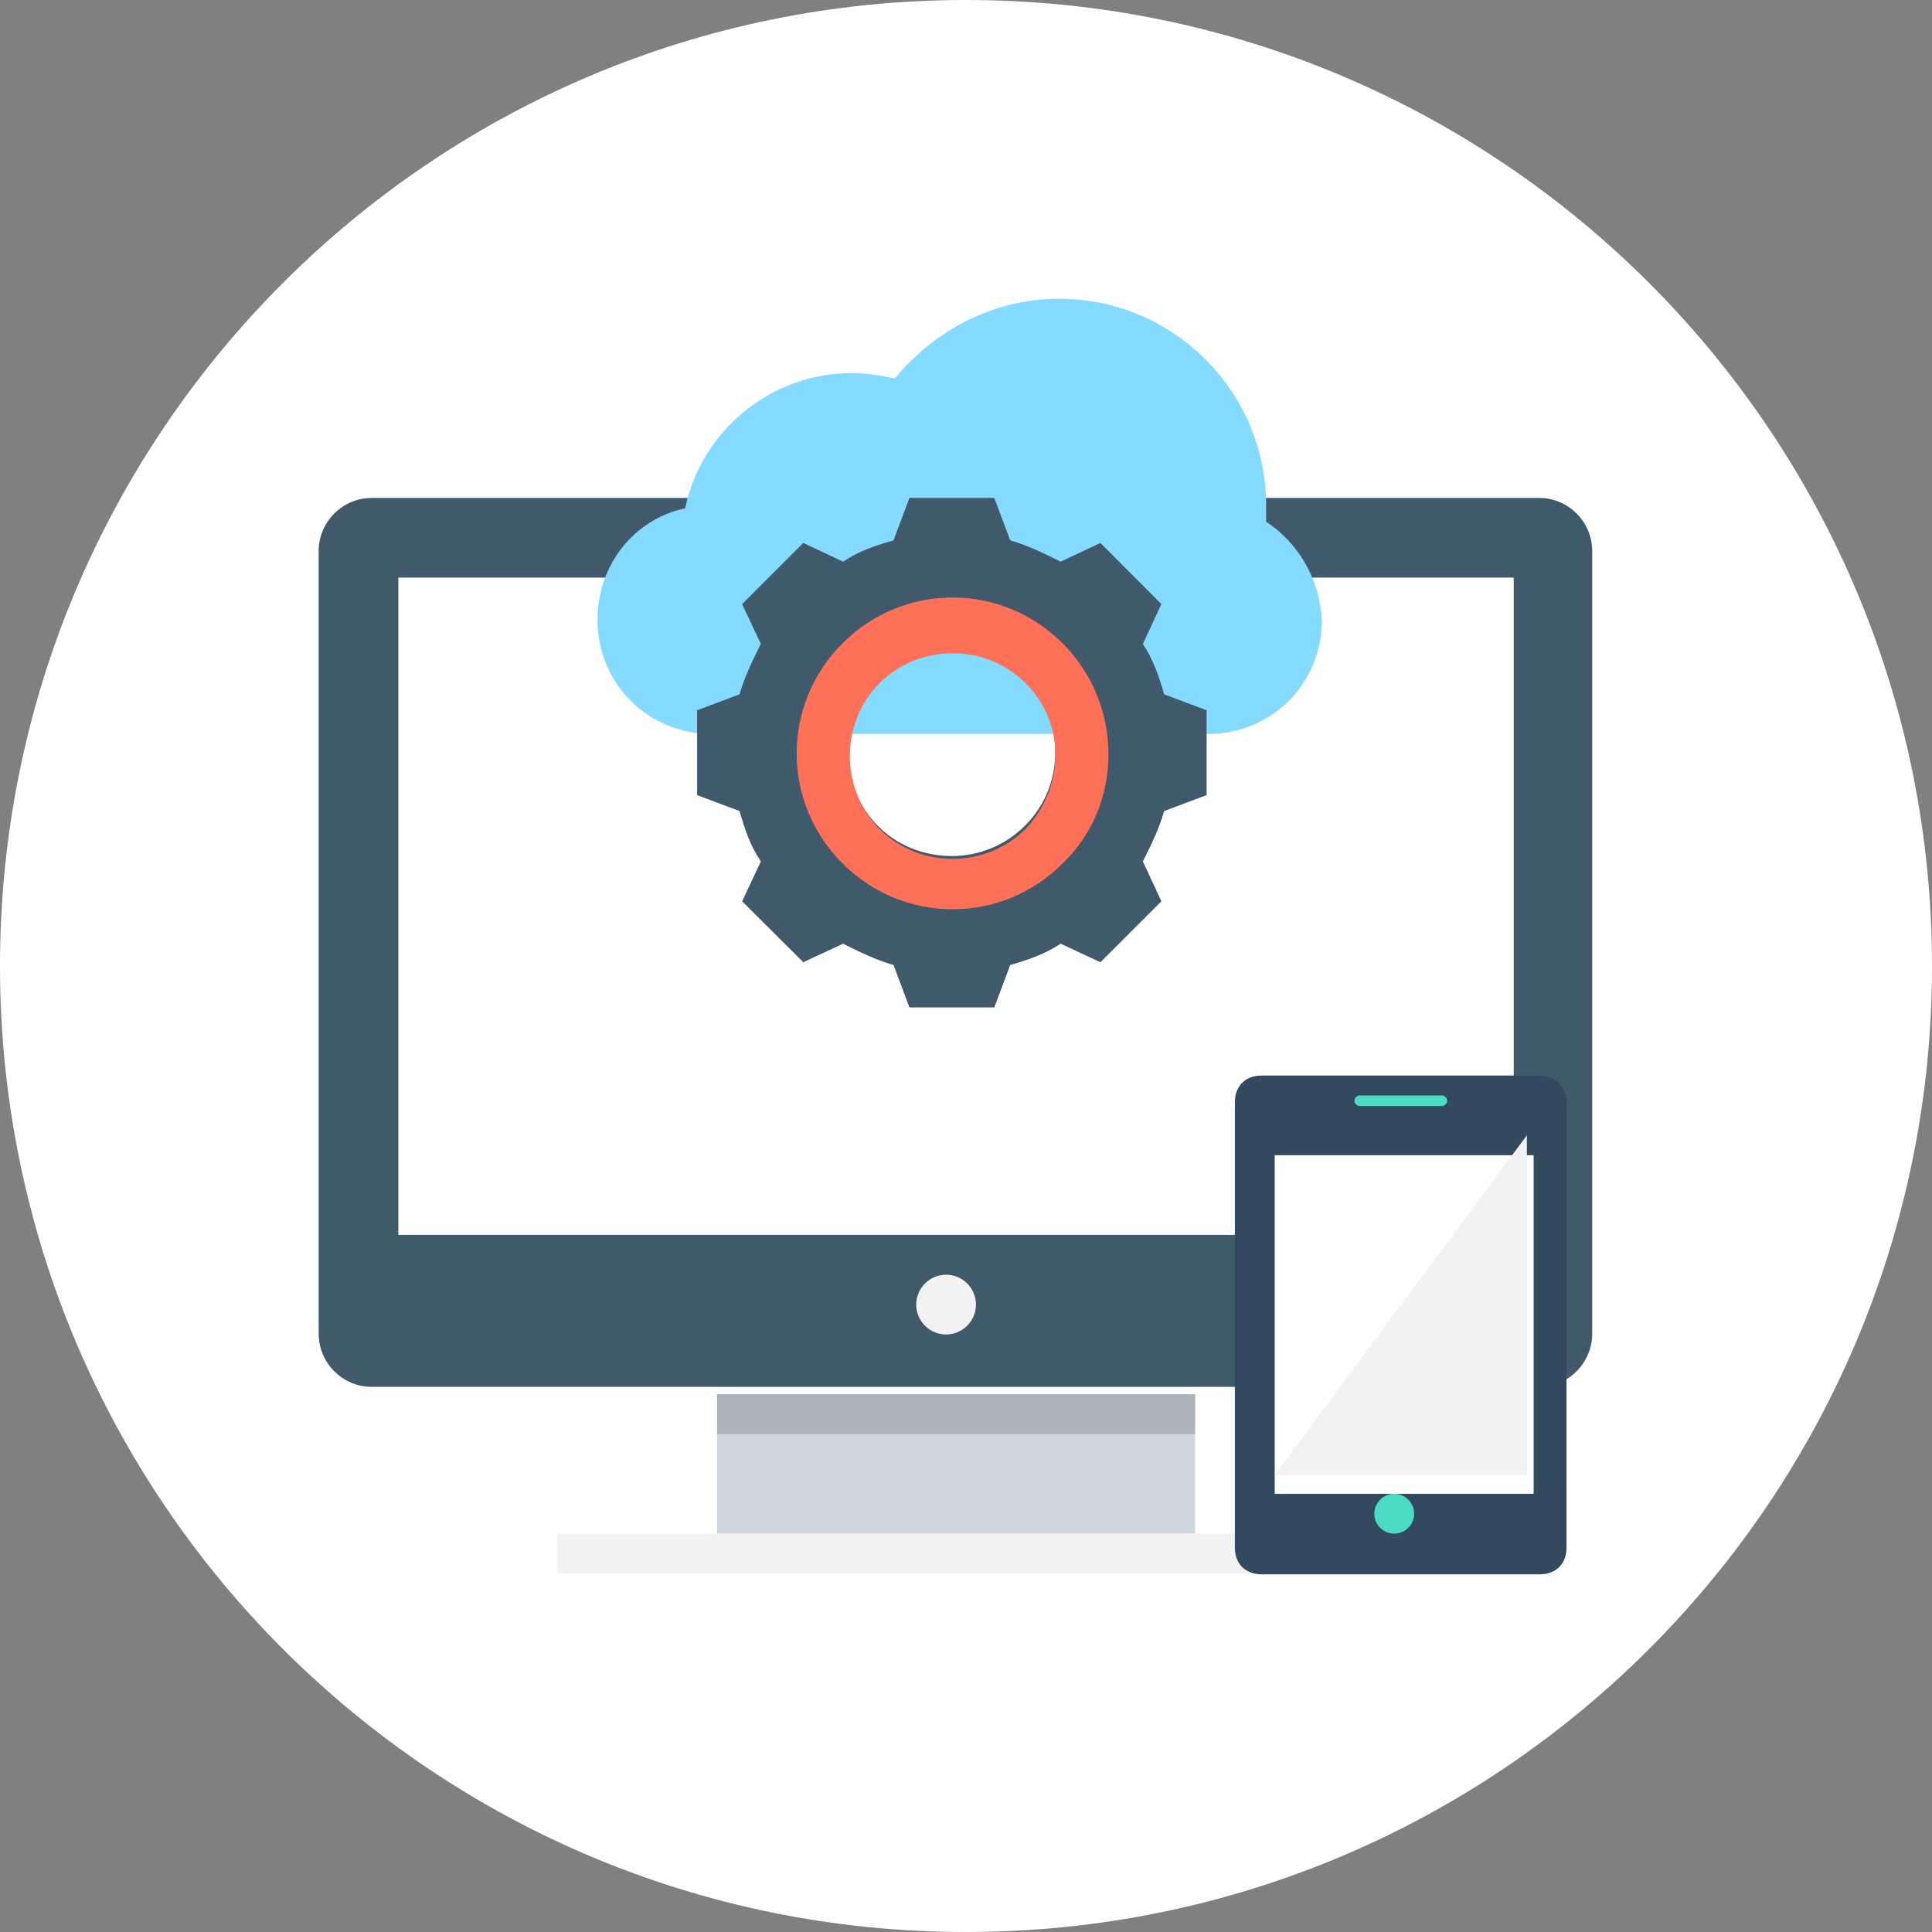
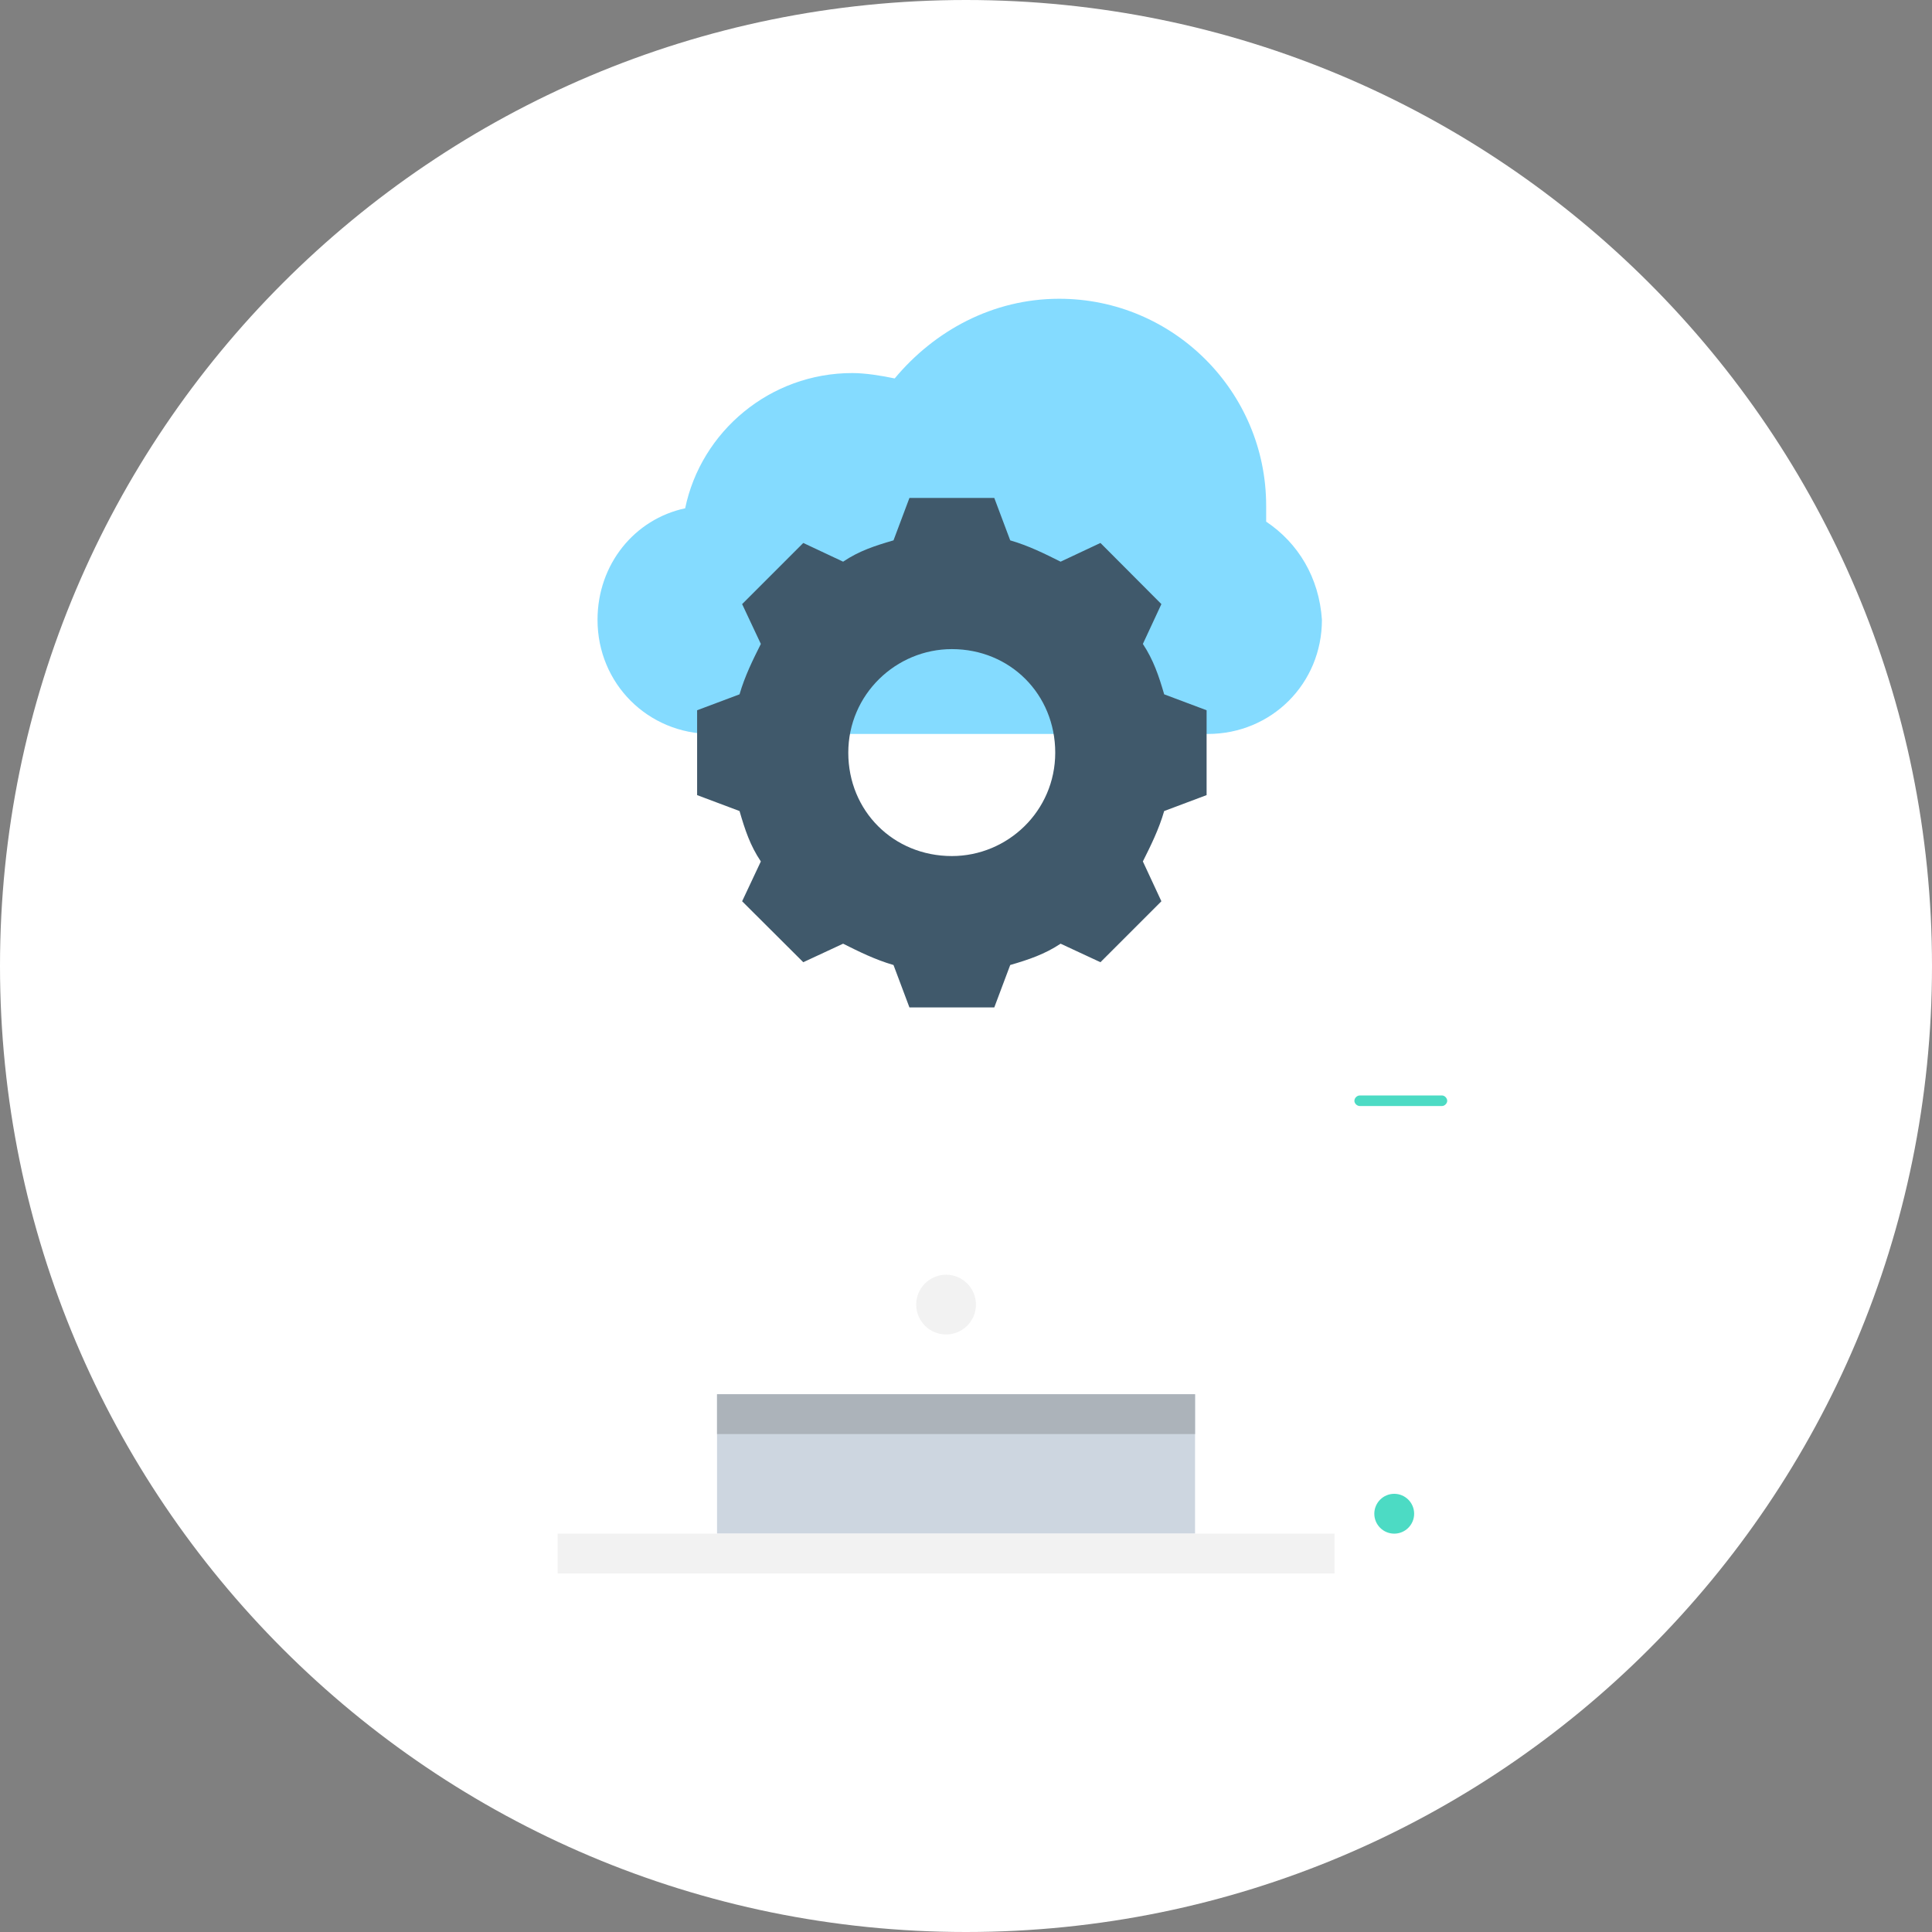
<svg xmlns="http://www.w3.org/2000/svg" id="SvgjsSvg1346" version="1.1" width="97" height="97" viewBox="0 0 97 97">
  <rect x="0" y="0" width="97" height="97" fill="#808080" stroke="none" />
  <title>Oval 2 Copy</title>
  <desc>Created with Avocode.</desc>
  <defs id="SvgjsDefs1347" />
  <path id="SvgjsPath1348" d="M912 3346.5C912 3319.714 933.714 3298 960.5 3298C987.286 3298 1009 3319.714 1009 3346.5C1009 3373.286 987.286 3395 960.5 3395C933.714 3395 912 3373.286 912 3346.5Z " fill="#ffffff" fill-opacity="1" transform="matrix(1,0,0,1,-912,-3298)" />
-   <path id="SvgjsPath1349" d="M989.28 3323H930.66C929.2 3323 928 3324.2 928 3325.66V3364.96C928 3366.43 929.2 3367.63 930.66 3367.63H989.28C990.74 3367.63 991.94 3366.43 991.94 3364.96V3325.66C991.94 3324.2 990.74 3323 989.28 3323Z " fill="#40596b" fill-opacity="1" transform="matrix(1,0,0,1,-912,-3298)" />
  <path id="SvgjsPath1350" d="M932 3360V3327H988V3360Z " fill="#ffffff" fill-opacity="1" transform="matrix(1,0,0,1,-912,-3298)" />
  <path id="SvgjsPath1351" d="M948 3375V3368H972V3375Z " fill="#cdd6e0" fill-opacity="1" transform="matrix(1,0,0,1,-912,-3298)" />
  <path id="SvgjsPath1352" d="M940 3377V3375H979V3377Z " fill="#f2f2f2" fill-opacity="1" transform="matrix(1,0,0,1,-912,-3298)" />
  <path id="SvgjsPath1353" d="M948 3370V3368H972V3370Z " fill="#acb3ba" fill-opacity="1" transform="matrix(1,0,0,1,-912,-3298)" />
-   <path id="SvgjsPath1354" d="M989.32 3352H975.33C974.53 3352 974 3352.53 974 3353.33V3375.71C974 3376.51 974.53 3377.04 975.33 3377.04H989.32C990.12 3377.04 990.65 3376.51 990.65 3375.71V3353.33C990.65 3352.67 990.12 3352 989.32 3352Z " fill="#334a5e" fill-opacity="1" transform="matrix(1,0,0,1,-912,-3298)" />
  <path id="SvgjsPath1355" d="M976 3373V3356H989V3373Z " fill="#ffffff" fill-opacity="1" transform="matrix(1,0,0,1,-912,-3298)" />
-   <path id="SvgjsPath1356" d="M976 3372.05L988.66 3355V3372.05Z " fill="#f2f2f2" fill-opacity="1" transform="matrix(1,0,0,1,-912,-3298)" />
  <path id="SvgjsPath1357" d="M984.4 3353H980.27C980.13 3353 980 3353.13 980 3353.27C980 3353.4 980.13 3353.53 980.27 3353.53H984.4C984.53 3353.53 984.66 3353.4 984.66 3353.27C984.66 3353.13 984.53 3353 984.4 3353Z " fill="#4cdbc4" fill-opacity="1" transform="matrix(1,0,0,1,-912,-3298)" />
  <path id="SvgjsPath1358" d="M981 3374C981 3373.448 981.448 3373 982 3373C982.552 3373 983 3373.448 983 3374C983 3374.552 982.552 3375 982 3375C981.448 3375 981 3374.552 981 3374Z " fill="#4cdbc4" fill-opacity="1" transform="matrix(1,0,0,1,-912,-3298)" />
  <path id="SvgjsPath1359" d="M958 3363.5C958 3362.672 958.672 3362 959.5 3362C960.328 3362 961 3362.672 961 3363.5C961 3364.328 960.328 3365 959.5 3365C958.672 3365 958 3364.328 958 3363.5Z " fill="#f2f2f2" fill-opacity="1" transform="matrix(1,0,0,1,-912,-3298)" />
  <path id="SvgjsPath1360" d="M975.57 3324.19C975.57 3323.92 975.57 3323.66 975.57 3323.39C975.57 3317.66 970.91 3313 965.18 3313C961.85 3313 958.92 3314.6 956.92 3317C956.25 3316.86 955.45 3316.73 954.79 3316.73C950.66 3316.73 947.2 3319.66 946.4 3323.52C943.87 3324.06 942 3326.32 942 3329.12C942 3332.32 944.53 3334.85 947.73 3334.85H972.64C975.84 3334.85 978.37 3332.32 978.37 3329.12C978.23 3326.99 977.17 3325.26 975.57 3324.19Z " fill="#84dbff" fill-opacity="1" transform="matrix(1,0,0,1,-912,-3298)" />
  <path id="SvgjsPath1361" d="M972.58 3337.92V3333.66L970.45 3332.86C970.18 3331.93 969.91 3331.13 969.38 3330.33L970.31 3328.33L967.25 3325.26L965.25 3326.2C964.45 3325.8 963.65 3325.4 962.72 3325.13L961.92 3323H957.66L956.86 3325.13C955.93 3325.4 955.13 3325.66 954.33 3326.2L952.33 3325.26L949.26 3328.33L950.2 3330.33C949.8 3331.13 949.4 3331.93 949.13 3332.86L947 3333.66V3337.92L949.13 3338.72C949.4 3339.65 949.66 3340.45 950.2 3341.25L949.26 3343.25L952.33 3346.31L954.33 3345.38C955.13 3345.78 955.93 3346.18 956.86 3346.45L957.66 3348.58H961.92L962.72 3346.45C963.65 3346.18 964.45 3345.91 965.25 3345.38L967.25 3346.31L970.31 3343.25L969.38 3341.25C969.78 3340.45 970.18 3339.65 970.45 3338.72ZM964.98 3335.79C964.98 3338.72 962.59 3340.98 959.79 3340.98C956.86 3340.98 954.59 3338.72 954.59 3335.79C954.59 3332.86 956.99 3330.59 959.79 3330.59C962.72 3330.59 964.98 3332.86 964.98 3335.79Z " fill="#40596b" fill-opacity="1" transform="matrix(1,0,0,1,-912,-3298)" />
-   <path id="SvgjsPath1362" d="M965.35 3330.3C962.29 3327.23 957.36 3327.23 954.3 3330.3C951.23 3333.36 951.23 3338.29 954.3 3341.35C957.36 3344.42 962.29 3344.42 965.35 3341.35C968.42 3338.42 968.42 3333.36 965.35 3330.3ZM963.49 3339.62C961.49 3341.62 958.16 3341.62 956.16 3339.62C954.17 3337.62 954.17 3334.29 956.16 3332.3C958.16 3330.3 961.49 3330.3 963.49 3332.3C965.49 3334.29 965.49 3337.49 963.49 3339.62Z " fill="#ff7058" fill-opacity="1" transform="matrix(1,0,0,1,-912,-3298)" />
</svg>